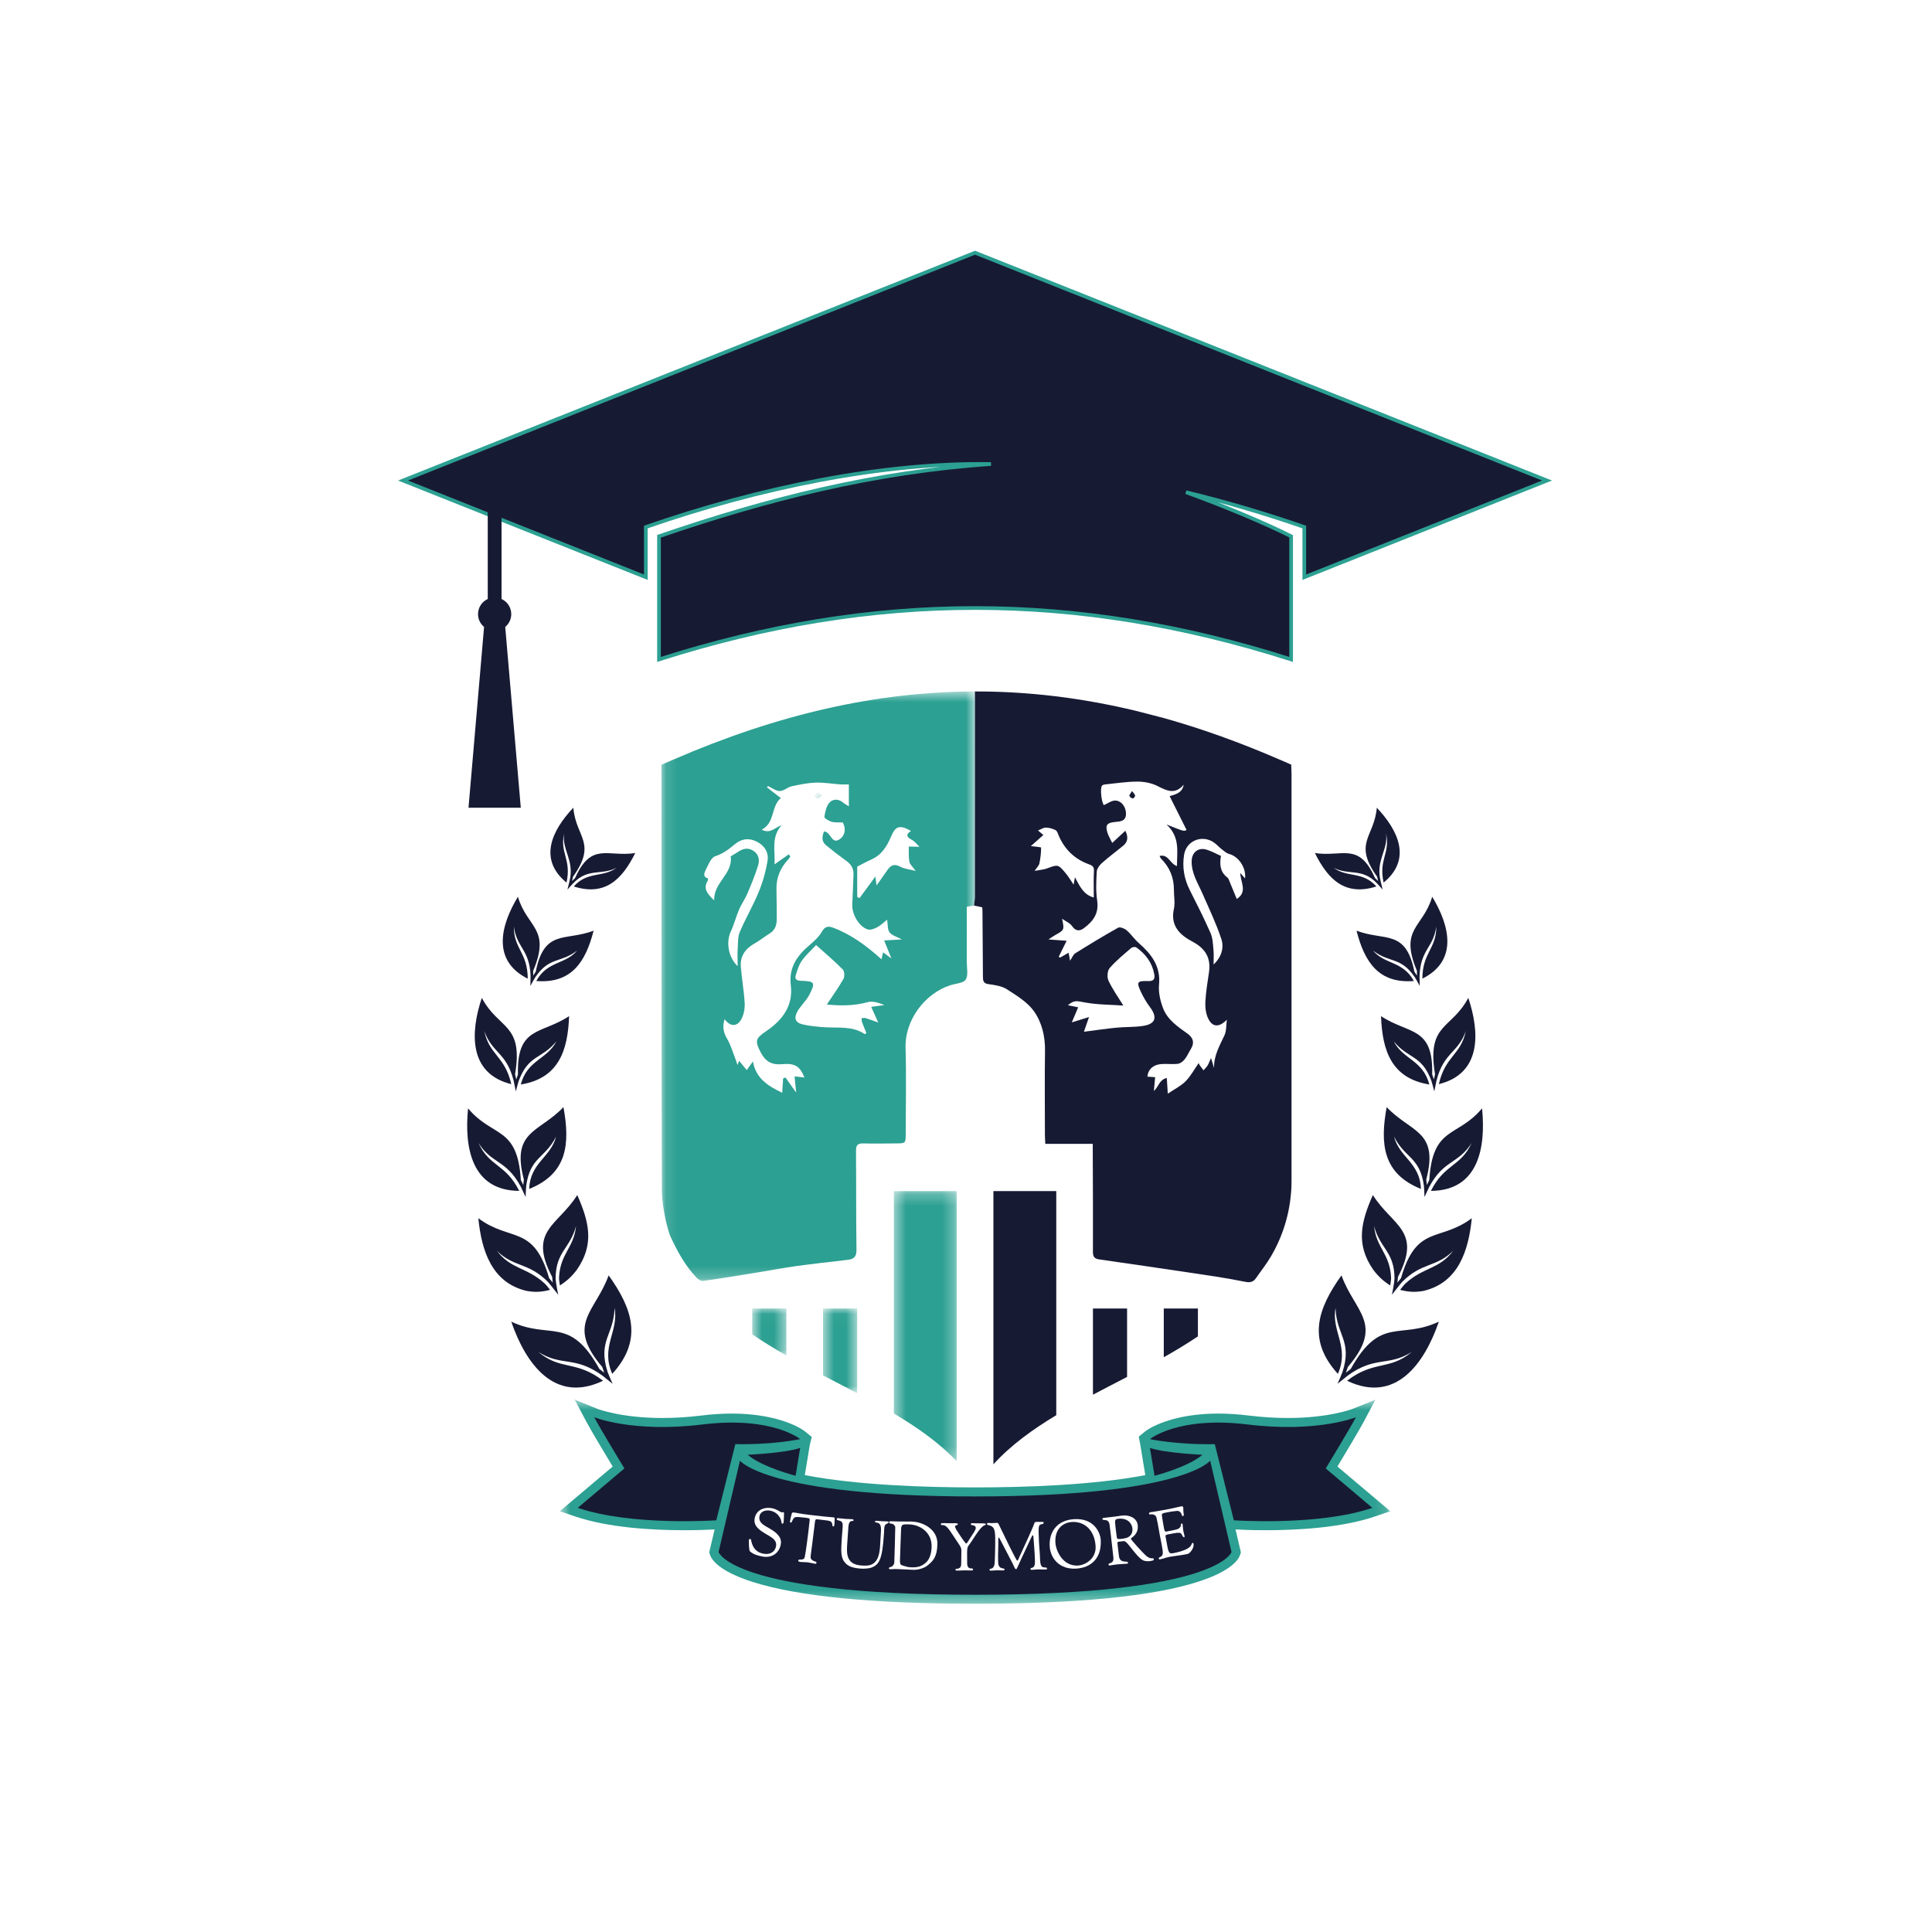
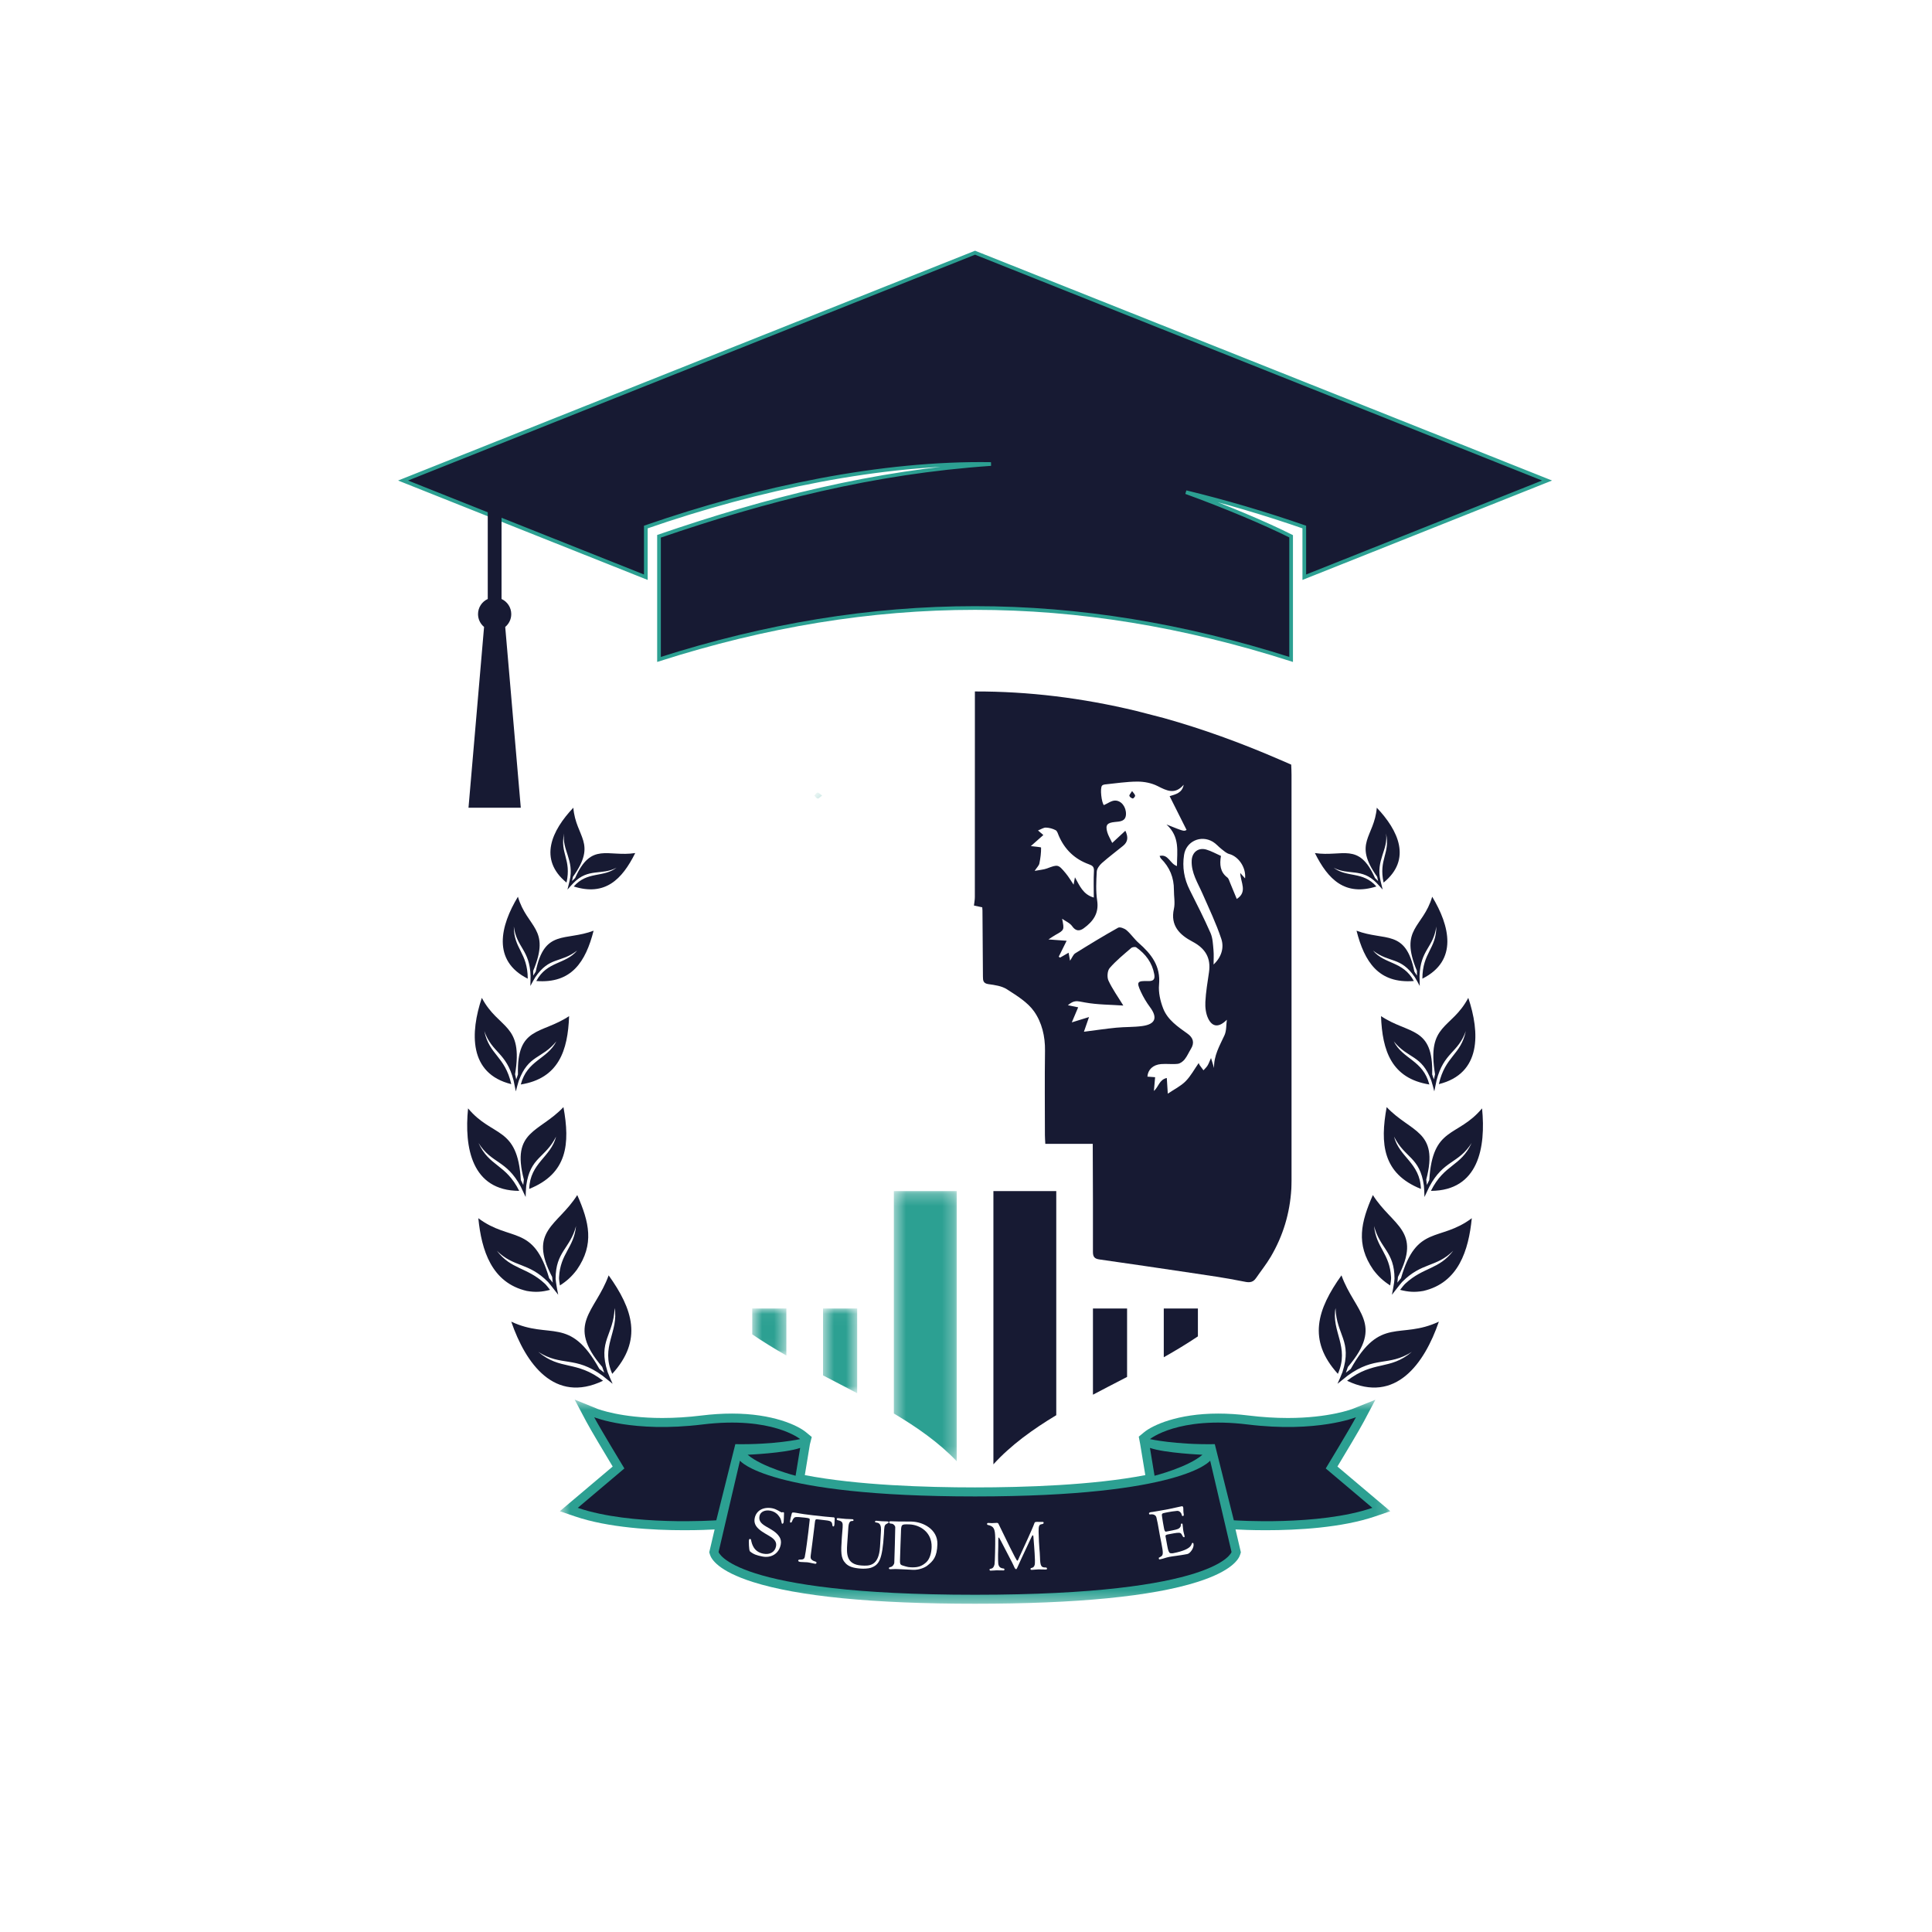
<svg xmlns="http://www.w3.org/2000/svg" width="161" height="161" viewBox="0 0 161 161" fill="none">
  <g filter="url(#filter0_d_4488_14750)">
    <circle cx="80.5" cy="76.5" r="72.5" fill="white" />
  </g>
  <path d="M87.67 99.594C87.667 99.553 87.664 99.513 87.66 99.472L87.763 99.555C87.732 99.568 87.701 99.581 87.67 99.594Z" fill="#6B657A" />
  <path fill-rule="evenodd" clip-rule="evenodd" d="M94.116 66.321C94.138 66.416 94.287 66.517 94.397 66.541C94.447 66.553 94.599 66.384 94.593 66.305C94.587 66.201 94.469 66.106 94.34 65.922C94.224 66.116 94.096 66.236 94.116 66.321Z" fill="#171A33" />
  <path fill-rule="evenodd" clip-rule="evenodd" d="M103.756 73.2C103.637 73.067 103.545 72.964 103.352 72.747C103.388 73.551 103.979 74.323 103.064 74.914C102.876 74.456 102.69 73.996 102.496 73.539C102.435 73.392 102.389 73.207 102.274 73.121C101.675 72.665 101.627 72.05 101.744 71.325C101.342 71.147 100.955 70.927 100.539 70.802C99.865 70.6 99.337 71.016 99.307 71.713C99.263 72.736 99.81 73.562 100.197 74.445C100.748 75.7 101.344 76.943 101.776 78.24C102.018 78.968 101.799 79.752 101.131 80.377C101.131 79.972 101.161 79.564 101.123 79.162C101.078 78.687 101.064 78.177 100.878 77.753C100.345 76.538 99.743 75.352 99.145 74.167C98.674 73.235 98.512 72.26 98.672 71.237C98.847 70.113 100.065 69.554 101.064 70.144C101.334 70.303 101.544 70.563 101.796 70.758C101.997 70.913 102.202 71.105 102.435 71.166C103.209 71.369 103.853 72.291 103.756 73.2ZM102.039 86.273C101.636 87.147 101.14 87.976 101.173 89.002C101.102 88.769 101.03 88.536 100.918 88.17C100.784 88.465 100.722 88.648 100.622 88.807C100.533 88.949 100.401 89.065 100.288 89.193C100.18 89.046 100.068 88.902 99.966 88.751C99.925 88.69 99.907 88.615 99.894 88.582C99.533 89.098 99.233 89.667 98.8 90.105C98.401 90.508 97.859 90.771 97.316 91.139C97.285 90.655 97.261 90.279 97.233 89.831C96.597 89.976 96.561 90.561 96.158 90.915C96.19 90.56 96.221 90.206 96.26 89.767C96.061 89.752 95.838 89.735 95.618 89.719C95.656 89.147 96.074 88.731 96.754 88.673C97.215 88.633 97.687 88.706 98.145 88.652C98.352 88.628 98.582 88.454 98.72 88.282C98.932 88.017 99.068 87.692 99.247 87.4C99.561 86.886 99.425 86.472 98.966 86.143C98.157 85.563 97.302 84.994 96.931 84.039C96.691 83.42 96.526 82.701 96.587 82.051C96.732 80.508 95.949 79.508 94.897 78.585C94.528 78.262 94.249 77.835 93.877 77.516C93.702 77.367 93.329 77.224 93.175 77.31C91.964 77.986 90.779 78.709 89.602 79.443C89.436 79.547 89.355 79.788 89.171 80.059C89.124 79.801 89.092 79.626 89.05 79.394C88.811 79.531 88.577 79.666 88.343 79.8C88.304 79.776 88.265 79.753 88.226 79.729C88.439 79.3 88.652 78.871 88.886 78.398C88.487 78.369 88.02 78.335 87.372 78.287C87.645 78.109 87.79 78.003 87.945 77.917C88.699 77.497 88.7 77.499 88.51 76.564C88.796 76.767 89.162 76.915 89.349 77.186C89.652 77.624 89.987 77.593 90.316 77.353C91.085 76.792 91.593 76.119 91.431 75.049C91.311 74.259 91.352 73.438 91.396 72.635C91.409 72.388 91.622 72.101 91.823 71.923C92.394 71.417 93.008 70.961 93.599 70.478C94.005 70.145 94.026 69.742 93.779 69.229C93.42 69.562 93.092 69.867 92.685 70.244C92.517 69.888 92.357 69.636 92.277 69.36C92.099 68.745 92.258 68.566 92.9 68.5C93.31 68.459 93.805 68.464 93.831 67.864C93.858 67.256 93.444 66.699 92.909 66.714C92.606 66.723 92.31 66.953 91.991 67.092C91.799 66.906 91.649 65.671 91.839 65.468C91.889 65.416 91.977 65.381 92.051 65.373C92.965 65.282 93.879 65.134 94.793 65.133C95.354 65.132 95.968 65.253 96.464 65.504C97.23 65.893 97.915 66.247 98.641 65.394C98.512 66.086 97.98 66.187 97.469 66.347C97.949 67.304 98.413 68.228 98.88 69.159C98.664 69.289 98.664 69.289 97.207 68.706C98.349 69.751 98.082 70.948 98.08 72.171C97.489 71.986 97.374 71.148 96.632 71.329C96.678 71.418 96.698 71.498 96.749 71.548C97.475 72.27 97.834 73.139 97.826 74.164C97.822 74.69 97.937 75.237 97.826 75.736C97.512 77.146 98.316 77.912 99.372 78.469C100.444 79.035 100.925 79.822 100.749 81.023C100.628 81.843 100.489 82.663 100.447 83.488C100.424 83.948 100.484 84.464 100.679 84.871C101.04 85.623 101.596 85.626 102.237 84.979C102.177 85.414 102.215 85.893 102.039 86.273ZM93.03 85.64C92.162 85.725 91.299 85.855 90.327 85.979C90.439 85.657 90.579 85.253 90.752 84.754C90.252 84.909 89.867 85.028 89.317 85.198C89.511 84.739 89.663 84.379 89.847 83.944C89.556 83.884 89.257 83.822 88.989 83.767C89.534 83.322 89.713 83.412 90.433 83.543C91.472 83.731 92.545 83.721 93.61 83.796C93.153 83.048 92.692 82.411 92.369 81.71C92.24 81.427 92.281 80.892 92.473 80.67C93.005 80.054 93.651 79.534 94.27 78.998C94.362 78.919 94.603 78.886 94.692 78.95C95.469 79.501 96.013 80.219 96.188 81.183C96.266 81.61 96.118 81.769 95.68 81.756C94.763 81.728 94.693 81.825 95.069 82.642C95.278 83.095 95.539 83.532 95.836 83.932C96.482 84.802 96.293 85.349 95.201 85.502C94.485 85.602 93.752 85.57 93.03 85.64ZM86.221 72.573C86.416 72.277 86.578 72.131 86.614 71.959C86.704 71.522 86.764 71.074 86.756 70.632C86.755 70.588 86.215 70.552 85.903 70.508C86.226 70.223 86.57 69.918 86.946 69.586C86.796 69.457 86.685 69.362 86.501 69.204C86.765 69.102 86.965 68.96 87.159 68.966C87.435 68.975 87.728 69.054 87.972 69.183C88.104 69.253 88.161 69.483 88.233 69.649C88.733 70.805 89.573 71.604 90.756 72.029C91.035 72.129 91.18 72.234 91.162 72.579C91.122 73.299 91.15 74.022 91.15 74.796C90.251 74.54 89.97 73.81 89.579 73.107C89.539 73.325 89.499 73.542 89.466 73.722C89.258 73.417 89.06 73.071 88.808 72.77C88.176 72.013 88.161 72.031 87.246 72.371C86.974 72.473 86.669 72.488 86.221 72.573ZM107.627 64.584C107.627 64.295 107.613 64.007 107.601 63.719L106.612 63.29C103.354 61.877 100.159 60.728 97.004 59.843C96.235 59.645 95.465 59.446 94.695 59.246C90.164 58.155 85.702 57.611 81.241 57.622C81.24 63.331 81.241 69.041 81.237 74.751C81.237 74.988 81.189 75.224 81.162 75.461C81.392 75.51 81.621 75.559 81.854 75.609C81.861 75.704 81.872 75.784 81.872 75.865C81.887 77.705 81.901 79.545 81.911 81.386C81.913 81.71 81.933 81.951 82.369 82.011C82.897 82.084 83.481 82.164 83.911 82.441C84.729 82.97 85.633 83.516 86.174 84.285C86.822 85.206 87.101 86.363 87.084 87.558C87.051 89.904 87.074 92.25 87.076 94.596C87.076 94.809 87.095 95.022 87.109 95.322H91.063C91.063 95.632 91.063 95.852 91.064 96.072C91.072 98.823 91.091 101.574 91.078 104.324C91.076 104.742 91.222 104.897 91.607 104.952C94.144 105.316 96.68 105.685 99.215 106.065C100.652 106.281 102.093 106.482 103.516 106.77C103.99 106.866 104.358 106.96 104.666 106.511C105.075 105.916 105.531 105.35 105.896 104.73C106.929 102.977 107.487 101.099 107.61 99.092C107.611 99.071 107.613 99.05 107.614 99.028C107.619 98.934 107.618 98.838 107.622 98.743C107.624 98.624 107.628 98.504 107.628 98.384V83.196C107.627 76.992 107.629 70.788 107.627 64.584Z" fill="#171A33" />
  <mask id="mask0_4488_14750" style="mask-type:luminance" maskUnits="userSpaceOnUse" x="67" y="66" width="2" height="1">
    <path d="M67.863 66.046H68.509V66.546H67.863V66.046Z" fill="white" />
  </mask>
  <g mask="url(#mask0_4488_14750)">
    <path fill-rule="evenodd" clip-rule="evenodd" d="M68.127 66.046C68.029 66.059 67.95 66.212 67.863 66.304C67.955 66.391 68.041 66.537 68.139 66.546C68.232 66.555 68.338 66.418 68.508 66.293C68.331 66.17 68.219 66.034 68.127 66.046Z" fill="#2CA092" />
  </g>
  <mask id="mask1_4488_14750" style="mask-type:luminance" maskUnits="userSpaceOnUse" x="55" y="57" width="27" height="50">
-     <path d="M55.119 57.622H81.241V106.747H55.119V57.622Z" fill="white" />
-   </mask>
+     </mask>
  <g mask="url(#mask1_4488_14750)">
-     <path fill-rule="evenodd" clip-rule="evenodd" d="M76.623 70.566C76.326 70.559 76.028 70.552 75.73 70.545C75.741 70.97 75.71 71.403 75.782 71.817C75.819 72.029 76.042 72.208 76.306 72.577C75.772 72.438 75.354 72.407 75.019 72.224C74.526 71.955 74.229 72.102 73.951 72.505C73.667 72.919 73.373 73.326 73.046 73.789C73.013 73.543 72.984 73.329 72.946 73.046C72.481 73.68 72.056 74.26 71.631 74.841C71.566 74.81 71.5 74.779 71.435 74.749V72.218C71.787 72.039 72.188 71.814 72.606 71.629C73.481 71.242 73.922 70.516 74.272 69.674C74.63 68.814 75.014 68.731 75.917 69.244C75.469 69.535 75.539 69.751 75.979 69.981C76.228 70.111 76.412 70.366 76.623 70.566H76.623L76.63 70.573C76.628 70.571 76.626 70.568 76.623 70.566ZM73.681 78.371C73.874 78.849 74.051 79.288 74.284 79.868C73.969 79.638 73.799 79.514 73.59 79.361C73.534 79.602 73.493 79.782 73.457 79.943C72.243 78.847 70.967 77.886 69.436 77.311C69.047 77.165 68.754 77.173 68.493 77.635C68.247 78.073 67.837 78.438 67.445 78.771C66.407 79.653 65.722 80.639 65.901 82.115C66.109 83.833 65.182 85.034 63.836 85.938C62.961 86.527 62.904 86.744 63.368 87.653C63.762 88.424 64.26 88.762 65.173 88.679C66.288 88.577 66.67 88.887 67.036 89.793C66.772 89.763 66.501 89.734 66.217 89.702C66.263 90.181 66.299 90.549 66.347 91.049C65.993 90.55 65.724 90.17 65.454 89.79C65.389 89.819 65.323 89.848 65.258 89.877C65.234 90.269 65.21 90.661 65.185 91.066C64.056 90.52 62.997 89.908 62.745 88.453C62.523 88.761 62.374 88.968 62.226 89.175C62.011 88.91 61.795 88.645 61.599 88.404C61.584 88.44 61.54 88.543 61.452 88.752C61.391 88.557 61.367 88.461 61.331 88.369C61.09 87.759 60.913 87.111 60.585 86.552C60.268 86.013 60.197 85.513 60.385 84.934C60.86 85.581 61.452 85.586 61.804 84.885C61.997 84.501 62.081 84.013 62.056 83.58C61.998 82.573 61.815 81.575 61.736 80.568C61.667 79.695 62.093 79.073 62.848 78.64C63.302 78.381 63.718 78.057 64.16 77.776C64.644 77.468 64.74 77.004 64.731 76.48C64.717 75.694 64.729 74.907 64.707 74.121C64.679 73.133 65.034 72.307 65.706 71.601C65.769 71.534 65.809 71.444 65.859 71.365C65.816 71.309 65.773 71.253 65.73 71.197C65.354 71.46 64.978 71.723 64.545 72.027C64.612 70.915 64.236 69.762 65.138 68.761C64.606 68.945 64.178 69.525 63.478 69.134C64.599 68.567 64.232 67.199 65.068 66.508C64.644 66.18 64.277 65.895 63.909 65.61C63.939 65.576 63.97 65.541 64 65.507C64.326 65.655 64.652 65.918 64.979 65.919C65.308 65.92 65.624 65.603 65.969 65.526C66.627 65.38 67.299 65.243 67.969 65.219C68.647 65.195 69.33 65.317 70.012 65.365C70.247 65.382 70.485 65.368 70.738 65.368V67.195C70.519 67.055 70.382 66.99 70.272 66.893C69.885 66.553 69.409 66.563 69.122 66.885C68.86 67.179 68.759 67.654 68.7 68.066C68.684 68.178 69.058 68.412 69.286 68.477C69.569 68.558 69.885 68.522 70.232 68.539C70.514 69.059 70.429 69.618 69.983 69.928C69.285 70.416 69.258 69.317 68.67 69.286C68.511 69.682 68.43 70.099 68.836 70.436C69.376 70.884 69.933 71.313 70.503 71.721C70.912 72.012 71.148 72.365 71.125 72.878C71.088 73.705 71.07 74.533 71.023 75.359C70.979 76.156 71.559 77.2 72.298 77.45C72.524 77.527 72.865 77.399 73.103 77.27C73.411 77.104 73.668 76.843 73.927 76.639C73.992 77.038 73.949 77.449 74.129 77.695C74.318 77.952 74.723 78.05 75.158 78.286C74.55 78.321 74.102 78.347 73.681 78.371ZM73.187 85.209C72.74 85.051 72.436 84.933 72.125 84.84C72.026 84.81 71.908 84.843 71.799 84.847C71.809 84.958 71.797 85.077 71.834 85.178C71.945 85.482 72.075 85.779 72.198 86.078C72.155 86.112 72.113 86.147 72.071 86.181C71.052 85.486 69.897 85.678 68.779 85.606C68.159 85.567 67.531 85.511 66.926 85.376C66.262 85.228 66.133 84.85 66.467 84.254C66.565 84.079 66.702 83.927 66.822 83.765C67.023 83.493 67.264 83.243 67.418 82.947C67.979 81.87 67.92 81.768 66.737 81.732C66.395 81.722 66.212 81.603 66.314 81.269C66.442 80.857 66.569 80.42 66.809 80.072C67.113 79.631 67.529 79.268 68.007 78.753C68.769 79.438 69.532 80.081 70.231 80.787C70.377 80.934 70.4 81.379 70.287 81.577C69.867 82.315 69.367 83.008 68.902 83.712C69.974 83.812 71.131 83.839 72.301 83.513C72.731 83.393 73.246 83.573 73.705 83.754C73.345 83.804 72.985 83.853 72.6 83.907C72.806 84.362 72.972 84.733 73.187 85.209ZM58.974 73.4C59.008 73.344 59.004 73.194 58.993 73.192C58.553 73.09 58.69 72.737 58.789 72.54C59.009 72.104 59.236 71.472 59.602 71.353C60.248 71.141 60.737 70.774 61.22 70.367C61.781 69.893 62.378 69.811 63.019 70.114C63.688 70.43 64.078 71.02 63.962 71.729C63.819 72.612 63.569 73.495 63.23 74.323C62.764 75.459 62.132 76.526 61.653 77.658C61.473 78.083 61.504 78.605 61.474 79.085C61.447 79.534 61.469 79.985 61.469 80.515C60.678 79.761 60.491 78.496 60.901 77.62C61.177 77.029 61.337 76.383 61.595 75.781C61.788 75.329 62.087 74.921 62.28 74.468C62.61 73.692 62.933 72.909 63.18 72.105C63.321 71.648 63.224 71.17 62.75 70.881C62.288 70.6 61.868 70.734 61.461 71.018C61.28 71.144 61.083 71.246 60.895 71.358C61.089 72.844 59.456 73.525 59.518 75.034C58.908 74.465 58.591 74.024 58.974 73.4ZM56.135 63.29H56.135L55.119 63.731C55.124 75.551 55.117 87.371 55.159 99.191C55.159 99.306 55.162 99.421 55.164 99.536C55.251 100.753 55.474 101.872 55.813 102.906C55.828 102.94 55.84 102.974 55.855 103.007C56.438 104.26 57.084 105.463 58.044 106.469C58.18 106.612 58.424 106.769 58.593 106.745C60.121 106.529 61.644 106.277 63.168 106.03C64.256 105.854 65.339 105.645 66.43 105.495C67.841 105.301 69.258 105.155 70.672 104.983C71.149 104.925 71.381 104.727 71.373 104.163C71.333 101.412 71.358 98.661 71.333 95.91C71.328 95.428 71.473 95.269 71.954 95.284C72.864 95.314 73.775 95.287 74.685 95.283C75.472 95.279 75.475 95.279 75.476 94.465C75.479 92.078 75.532 89.689 75.463 87.304C75.397 85.03 77.052 82.787 79.208 82.098C79.65 81.956 80.29 81.933 80.477 81.631C80.707 81.26 80.566 80.654 80.568 80.15C80.573 78.617 80.57 77.085 80.57 75.56C80.809 75.52 80.985 75.491 81.163 75.461C81.189 75.225 81.237 74.988 81.237 74.752C81.241 69.042 81.241 63.332 81.241 57.622C73.023 57.642 64.803 59.531 56.135 63.29Z" fill="#2CA092" />
-   </g>
+     </g>
  <path d="M76.631 70.571L76.638 70.587C76.638 70.587 76.623 70.563 76.623 70.564C76.623 70.564 76.631 70.571 76.631 70.571Z" fill="#1A1C35" />
  <path d="M47.669 73.418C47.696 73.302 47.721 73.184 47.746 73.067C49.783 70.216 47.985 69.791 47.777 67.309C45.988 69.198 44.835 71.606 47.21 73.549C47.638 71.599 46.641 71.122 47.008 69.452C46.812 70.834 47.877 71.674 47.466 73.402C47.408 73.646 47.348 73.889 47.288 74.132C47.452 73.944 47.619 73.76 47.793 73.58C49.026 72.303 50.155 72.974 51.376 72.307C50.264 73.162 48.958 72.573 47.811 73.872C50.412 74.696 51.829 73.312 52.935 71.088C50.633 71.436 49.277 70.132 47.926 73.168C47.839 73.249 47.753 73.333 47.669 73.418ZM44.434 81.301C44.434 81.169 44.434 81.037 44.432 80.905C45.925 77.337 43.928 77.344 43.16 74.728C41.701 77.14 40.979 80.052 43.979 81.556C43.972 79.366 42.808 79.079 42.82 77.21C43.054 78.985 44.143 79.124 44.215 81.335C44.211 81.611 44.205 81.887 44.199 82.163C44.328 81.92 44.461 81.68 44.602 81.444C45.792 79.692 46.715 80.281 48.095 79.213C47.109 80.39 45.593 80.075 44.691 81.751C47.632 81.981 48.803 80.154 49.467 77.558C47.104 78.453 45.362 77.397 44.646 80.968C44.573 81.078 44.502 81.189 44.434 81.301ZM43.02 89.951C42.989 89.807 42.957 89.664 42.923 89.521C43.632 85.259 41.562 85.819 40.152 83.155C39.186 86.037 39.042 89.466 42.607 90.345C42.07 87.986 40.776 87.931 40.359 85.921C41.012 87.774 42.191 87.671 42.8 90.043C42.863 90.345 42.924 90.647 42.986 90.949C43.06 90.651 43.141 90.356 43.231 90.063C44.049 87.867 45.156 88.272 46.364 86.777C45.597 88.291 43.932 88.329 43.399 90.374C46.554 89.866 47.32 87.556 47.425 84.677C45.112 86.215 43.056 85.505 43.162 89.535C43.112 89.672 43.065 89.811 43.02 89.951ZM43.605 98.745C43.539 98.608 43.471 98.472 43.403 98.336C43.13 93.802 41.051 94.822 39.006 92.364C38.679 95.616 39.295 99.221 43.267 99.24C42.144 96.984 40.78 97.233 39.874 95.248C40.98 97.004 42.197 96.64 43.397 98.891C43.534 99.177 43.668 99.464 43.804 99.75C43.812 99.435 43.827 99.12 43.852 98.806C44.188 96.392 45.445 96.525 46.34 94.715C45.905 96.442 44.176 96.892 44.1 99.077C47.291 97.799 47.514 95.31 46.954 92.259C44.948 94.388 42.58 94.197 43.655 98.292C43.636 98.443 43.619 98.594 43.605 98.745ZM46.066 106.889C46.041 106.857 45.954 106.739 45.931 106.72C45.874 106.651 45.818 106.584 45.761 106.516C44.46 102.002 42.531 103.526 39.86 101.517C40.128 104.204 40.969 106.898 43.899 107.579C44.602 107.702 45.147 107.67 45.835 107.487C45.762 107.388 45.466 107.009 45.382 106.952C43.881 105.575 42.604 105.806 41.405 104.229C42.831 105.641 44.02 105.169 45.668 106.831C45.744 106.916 45.814 107.001 45.885 107.091C46.096 107.359 46.306 107.628 46.517 107.896C46.448 107.564 46.387 107.23 46.338 106.895C46.321 106.784 46.309 106.675 46.301 106.563C46.301 104.292 47.512 104.06 48.003 102.172C47.824 104.001 46.693 104.437 46.587 106.442C46.568 106.548 46.637 106.998 46.66 107.121C47.248 106.743 47.65 106.372 48.071 105.815C49.551 103.683 49.094 101.829 48.105 99.588C46.476 102.167 43.982 102.536 46.013 106.412C46.02 106.499 46.029 106.586 46.039 106.674C46.036 106.704 46.061 106.848 46.066 106.889ZM50.354 114.393C50.22 114.288 50.084 114.182 49.948 114.078C47.463 109.613 45.862 111.671 42.605 110.137C43.806 113.634 46.211 117.002 50.254 115.063C48.007 113.33 46.727 114.236 44.856 112.656C46.822 113.908 47.893 112.952 50.214 114.644C50.494 114.868 50.773 115.093 51.052 115.316C50.905 114.993 50.764 114.666 50.635 114.334C49.801 111.735 51.144 111.262 51.216 109.004C51.578 110.959 50.023 112.234 51.021 114.487C53.579 111.677 52.736 109.101 50.721 106.28C49.616 109.347 47.119 110.313 50.184 113.91C50.237 114.072 50.294 114.233 50.354 114.393Z" fill="#171A33" />
  <path d="M114.841 73.418C114.815 73.302 114.789 73.184 114.764 73.067C112.727 70.216 114.525 69.791 114.733 67.309C116.522 69.198 117.675 71.606 115.3 73.549C114.873 71.599 115.869 71.122 115.503 69.452C115.699 70.834 114.633 71.674 115.044 73.402C115.102 73.646 115.163 73.889 115.223 74.132C115.059 73.944 114.891 73.76 114.718 73.58C113.485 72.303 112.355 72.974 111.134 72.307C112.247 73.162 113.552 72.573 114.699 73.872C112.098 74.696 110.681 73.312 109.575 71.088C111.878 71.436 113.233 70.132 114.584 73.168C114.671 73.249 114.757 73.333 114.841 73.418ZM118.077 81.301C118.076 81.169 118.076 81.037 118.078 80.905C116.586 77.337 118.582 77.344 119.35 74.728C120.81 77.14 121.531 80.052 118.531 81.556C118.539 79.366 119.702 79.079 119.69 77.21C119.456 78.985 118.368 79.124 118.295 81.335C118.299 81.611 118.305 81.887 118.311 82.163C118.182 81.92 118.049 81.68 117.908 81.444C116.718 79.692 115.795 80.281 114.415 79.213C115.401 80.39 116.917 80.075 117.82 81.751C114.878 81.981 113.707 80.154 113.044 77.558C115.406 78.453 117.148 77.397 117.864 80.968C117.937 81.078 118.008 81.189 118.077 81.301ZM119.49 89.951C119.521 89.807 119.554 89.664 119.587 89.521C118.879 85.259 120.949 85.819 122.358 83.155C123.325 86.037 123.468 89.466 119.903 90.345C120.44 87.986 121.734 87.931 122.151 85.921C121.498 87.774 120.319 87.671 119.711 90.043C119.647 90.345 119.586 90.647 119.524 90.949C119.45 90.651 119.369 90.356 119.279 90.063C118.461 87.867 117.354 88.272 116.147 86.777C116.913 88.291 118.578 88.329 119.111 90.374C115.956 89.866 115.19 87.556 115.085 84.677C117.399 86.215 119.454 85.505 119.348 89.535C119.398 89.672 119.445 89.811 119.49 89.951ZM118.905 98.745C118.971 98.608 119.039 98.472 119.107 98.336C119.381 93.802 121.46 94.822 123.505 92.364C123.831 95.616 123.216 99.221 119.243 99.24C120.367 96.984 121.731 97.233 122.636 95.248C121.53 97.004 120.313 96.64 119.113 98.891C118.977 99.177 118.842 99.464 118.706 99.75C118.698 99.435 118.683 99.12 118.658 98.806C118.322 96.392 117.065 96.525 116.17 94.715C116.606 96.442 118.335 96.892 118.41 99.077C115.219 97.799 114.996 95.31 115.556 92.259C117.563 94.388 119.931 94.197 118.855 98.292C118.874 98.443 118.891 98.594 118.905 98.745ZM116.444 106.889C116.47 106.857 116.557 106.739 116.58 106.72C116.636 106.651 116.692 106.584 116.749 106.516C118.05 102.002 119.98 103.526 122.65 101.517C122.383 104.204 121.542 106.898 118.611 107.579C117.908 107.702 117.364 107.67 116.676 107.487C116.749 107.388 117.044 107.009 117.128 106.952C118.629 105.575 119.906 105.806 121.105 104.229C119.679 105.641 118.49 105.169 116.842 106.831C116.767 106.916 116.696 107.001 116.625 107.091C116.414 107.359 116.205 107.628 115.994 107.896C116.062 107.564 116.123 107.23 116.173 106.895C116.189 106.784 116.201 106.675 116.209 106.563C116.21 104.292 114.998 104.06 114.507 102.172C114.686 104.001 115.817 104.437 115.923 106.442C115.942 106.548 115.874 106.998 115.85 107.121C115.262 106.743 114.861 106.372 114.44 105.815C112.959 103.683 113.416 101.829 114.405 99.588C116.034 102.167 118.529 102.536 116.497 106.412C116.49 106.499 116.481 106.586 116.471 106.674C116.474 106.704 116.449 106.848 116.444 106.889ZM112.156 114.393C112.291 114.288 112.426 114.182 112.562 114.078C115.048 109.613 116.649 111.671 119.905 110.137C118.704 113.634 116.3 117.002 112.256 115.063C114.503 113.33 115.783 114.236 117.654 112.656C115.689 113.908 114.617 112.952 112.296 114.644C112.016 114.868 111.738 115.093 111.458 115.316C111.606 114.993 111.746 114.666 111.875 114.334C112.71 111.735 111.366 111.262 111.294 109.004C110.932 110.959 112.487 112.234 111.49 114.487C108.932 111.677 109.774 109.101 111.789 106.28C112.894 109.347 115.391 110.313 112.327 113.91C112.273 114.072 112.216 114.233 112.156 114.393Z" fill="#171A33" />
  <path fill-rule="evenodd" clip-rule="evenodd" d="M81.255 21.059L128.922 40.044L108.691 48.101V43.919C105.472 42.803 102.158 41.82 98.829 41.015C101.981 42.158 105.441 43.602 107.593 44.69V54.952C89.724 49.239 72.786 49.239 54.917 54.952V44.69C63.865 41.621 72.759 39.344 82.58 38.668C73.507 38.521 63.258 40.646 53.819 43.919V48.101L33.588 40.044L81.255 21.059L81.255 21.059Z" fill="#171A33" />
  <path d="M81.255 21.059L128.922 40.044L108.691 48.101V43.919C105.472 42.803 102.158 41.82 98.829 41.015C101.981 42.158 105.441 43.602 107.593 44.69V54.952C89.724 49.239 72.786 49.239 54.917 54.952V44.69C63.865 41.621 72.759 39.344 82.58 38.668C73.507 38.521 63.258 40.646 53.819 43.919V48.101L33.588 40.044L81.255 21.059L81.255 21.059Z" stroke="#2CA092" stroke-width="0.307" stroke-miterlimit="10" />
  <path d="M41.795 38.688V49.916C42.273 50.135 42.605 50.617 42.605 51.177C42.605 51.607 42.409 51.991 42.102 52.245L43.399 67.31H39.042L40.339 52.245C40.032 51.991 39.836 51.607 39.836 51.177C39.836 50.617 40.167 50.135 40.646 49.916V38.688H41.795H41.795Z" fill="#171A33" />
  <path fill-rule="evenodd" clip-rule="evenodd" d="M96.981 113.104C97.948 112.559 98.904 111.983 99.825 111.365V109.041H96.981V113.104Z" fill="#171A33" />
  <path fill-rule="evenodd" clip-rule="evenodd" d="M91.079 116.225C91.507 115.999 91.93 115.778 92.346 115.561C92.863 115.293 93.39 115.021 93.923 114.744V109.041H91.079V116.225Z" fill="#171A33" />
  <path fill-rule="evenodd" clip-rule="evenodd" d="M82.784 122.028C84.229 120.431 86.082 119.1 88.022 117.933V99.259H82.784V122.028Z" fill="#171A33" />
  <mask id="mask2_4488_14750" style="mask-type:luminance" maskUnits="userSpaceOnUse" x="74" y="99" width="6" height="23">
    <path d="M74.489 99.259H79.726V121.772H74.489V99.259Z" fill="white" />
  </mask>
  <g mask="url(#mask2_4488_14750)">
    <path fill-rule="evenodd" clip-rule="evenodd" d="M74.488 117.792C76.408 118.931 78.257 120.225 79.727 121.772V99.259H74.488V117.792Z" fill="#2CA092" />
  </g>
  <mask id="mask3_4488_14750" style="mask-type:luminance" maskUnits="userSpaceOnUse" x="68" y="109" width="4" height="8">
    <path d="M68.587 109.04H71.431V116.1H68.587V109.04Z" fill="white" />
  </mask>
  <g mask="url(#mask3_4488_14750)">
    <path fill-rule="evenodd" clip-rule="evenodd" d="M68.587 114.617C69.192 114.934 69.798 115.247 70.4 115.561C70.739 115.737 71.084 115.917 71.431 116.1V109.04H68.587V114.617Z" fill="#2CA092" />
  </g>
  <mask id="mask4_4488_14750" style="mask-type:luminance" maskUnits="userSpaceOnUse" x="62" y="109" width="4" height="4">
    <path d="M62.685 109.041H65.53V112.959H62.685V109.041Z" fill="white" />
  </mask>
  <g mask="url(#mask4_4488_14750)">
    <path fill-rule="evenodd" clip-rule="evenodd" d="M62.686 111.195C63.596 111.816 64.55 112.4 65.53 112.959V109.041H62.686V111.195Z" fill="#2CA092" />
  </g>
  <mask id="mask5_4488_14750" style="mask-type:luminance" maskUnits="userSpaceOnUse" x="46" y="116" width="70" height="18">
    <path d="M46.651 116.631H115.859V133.646H46.651V116.631Z" fill="white" />
  </mask>
  <g mask="url(#mask5_4488_14750)">
    <path d="M81.255 133.646C72.757 133.646 66.523 133.035 62.727 131.83C59.854 130.918 59.278 129.931 59.163 129.549L59.105 129.357L59.551 127.453C59.165 127.475 58.252 127.518 57.026 127.518C54.408 127.518 50.701 127.318 47.906 126.363L46.651 125.935L51.058 122.211C50.446 121.195 49.229 119.167 48.852 118.455L47.887 116.631L49.799 117.409C49.816 117.415 51.753 118.166 55.191 118.166C56.242 118.166 57.338 118.097 58.45 117.961C59.332 117.852 60.19 117.798 61.001 117.798C64.38 117.798 66.462 118.771 67.159 119.346L67.647 119.748L67.491 120.363L67.068 122.926C71.446 123.772 77.181 123.951 81.255 123.951C85.33 123.951 91.065 123.772 95.442 122.926L95.017 120.352L94.897 119.72L95.351 119.346C96.049 118.771 98.131 117.798 101.51 117.798C102.321 117.798 103.179 117.852 104.06 117.961C105.172 118.097 106.269 118.166 107.319 118.166C110.759 118.166 112.695 117.415 112.714 117.407L114.617 116.643L113.658 118.455C113.281 119.167 112.065 121.195 111.452 122.211L115.859 125.935L114.605 126.363C111.809 127.318 108.102 127.518 105.485 127.518C104.258 127.518 103.345 127.475 102.96 127.453L103.405 129.357L103.348 129.549C103.233 129.931 102.656 130.918 99.783 131.83C95.987 133.035 89.753 133.646 81.255 133.646Z" fill="#2CA092" />
  </g>
  <path d="M62.305 121.229C62.305 121.229 65.423 121.097 66.681 120.659L66.299 122.979C66.299 122.979 63.509 122.268 62.305 121.229Z" fill="#171A33" />
  <path d="M66.681 119.925C66.681 119.925 64.559 120.401 61.277 120.347L59.691 126.692C59.691 126.692 52.634 127.185 48.148 125.653L52.032 122.371C52.032 122.371 50.008 119.034 49.516 118.104C49.516 118.104 52.743 119.417 58.542 118.706C64.34 117.995 66.681 119.925 66.681 119.925Z" fill="#171A33" />
  <path d="M100.205 121.229C100.205 121.229 97.087 121.097 95.829 120.659L96.212 122.979C96.212 122.979 99.002 122.268 100.205 121.229Z" fill="#171A33" />
  <path d="M95.829 119.925C95.829 119.925 97.951 120.401 101.233 120.347L102.82 126.692C102.82 126.692 109.876 127.185 114.362 125.653L110.478 122.371C110.478 122.371 112.502 119.034 112.994 118.104C112.994 118.104 109.767 119.417 103.968 118.706C98.17 117.995 95.829 119.925 95.829 119.925Z" fill="#171A33" />
  <path d="M100.847 121.722C100.847 121.722 98.591 124.703 81.255 124.703C63.919 124.703 61.663 121.722 61.663 121.722L59.882 129.334C59.882 129.334 60.951 132.896 81.255 132.896C101.56 132.896 102.628 129.334 102.628 129.334L100.847 121.722Z" fill="#171A33" />
  <path d="M62.509 128.245C62.542 128.252 62.581 128.282 62.586 128.317C62.656 128.679 62.813 129.314 63.601 129.472C64.154 129.583 64.573 129.337 64.667 128.872C64.815 128.133 63.854 127.985 63.228 127.416C62.953 127.167 62.817 126.884 62.892 126.512C63.023 125.86 63.632 125.544 64.376 125.693C64.727 125.764 65.052 126.017 65.128 126.032C65.161 126.039 65.225 126.006 65.263 126.014C65.296 126.02 65.336 126.045 65.336 126.074C65.33 126.335 65.317 126.765 65.302 126.841C65.279 126.956 65.227 126.986 65.195 126.979C65.151 126.97 65.14 126.94 65.133 126.887C65.064 126.526 65.005 126.475 64.875 126.3C64.709 126.079 64.463 125.944 64.211 125.894C63.779 125.807 63.367 125.958 63.29 126.341C63.115 127.216 64.433 127.23 64.961 128.088C65.064 128.257 65.113 128.466 65.062 128.717C64.904 129.506 64.231 129.849 63.536 129.709C63.071 129.616 62.803 129.534 62.5 129.285C62.398 129.197 62.4 128.394 62.41 128.345C62.426 128.263 62.471 128.237 62.509 128.245Z" fill="white" />
  <path d="M65.958 126.215C65.989 126.095 65.987 126.021 66.153 126.041C66.542 126.087 66.487 126.126 67.713 126.27C68.534 126.366 69.129 126.425 69.425 126.443C69.436 126.444 69.453 126.441 69.465 126.442C69.558 126.453 69.561 126.532 69.558 126.549C69.55 126.616 69.544 126.958 69.539 127.002C69.516 127.196 69.498 127.211 69.426 127.202C69.414 127.201 69.381 127.192 69.372 127.129C69.331 126.859 69.321 126.752 68.855 126.697L68.134 126.612C67.956 126.591 67.937 126.611 67.897 126.944L67.866 127.216C67.713 128.509 67.669 128.74 67.609 129.245C67.593 129.389 67.574 129.505 67.562 129.605C67.544 129.755 67.543 129.856 67.602 129.93C67.789 130.16 68.057 130.085 68.04 130.229C68.029 130.318 67.99 130.319 67.895 130.308C67.751 130.291 67.468 130.212 67.285 130.191C67.14 130.174 66.891 130.184 66.714 130.163C66.597 130.149 66.511 130.117 66.519 130.05C66.533 129.934 66.68 129.974 66.823 129.957C66.925 129.946 67.025 129.908 67.06 129.76C67.15 129.376 67.335 127.902 67.362 127.668C67.431 127.081 67.474 126.675 67.474 126.675C67.49 126.536 67.475 126.518 67.07 126.47C66.249 126.373 66.231 126.433 66.16 126.503C65.987 126.685 66.024 126.898 65.885 126.881C65.852 126.878 65.826 126.858 65.835 126.78C65.855 126.619 65.919 126.351 65.958 126.215Z" fill="white" />
  <path d="M69.86 126.514C70.017 126.524 70.177 126.557 70.489 126.577C70.751 126.594 70.596 126.572 71.014 126.6C71.064 126.603 71.131 126.612 71.126 126.685C71.114 126.875 70.747 126.492 70.695 127.296L70.685 127.452C70.653 127.937 70.623 128.327 70.601 128.656C70.552 129.42 70.49 130.374 71.784 130.458C72.409 130.498 73.23 130.545 73.336 128.899C73.397 127.952 73.391 127.951 73.406 127.717C73.425 127.416 73.441 127.103 73.254 126.957C73.126 126.854 72.91 126.901 72.916 126.812C72.919 126.767 72.944 126.724 73.033 126.73C73.1 126.734 73.401 126.764 73.462 126.769C73.696 126.784 73.831 126.775 73.937 126.783C74.054 126.79 74.051 126.835 74.05 126.863C74.044 126.952 73.835 126.972 73.766 127.085C73.71 127.177 73.695 127.243 73.681 127.449C73.675 127.544 73.673 127.656 73.662 127.823C73.525 129.954 73.278 130.402 72.573 130.648C72.367 130.719 71.957 130.732 71.767 130.719C71.087 130.676 70.721 130.54 70.469 130.278C70.049 129.841 70.076 129.333 70.15 128.19L70.156 128.095C70.181 127.71 70.208 127.466 70.219 127.293C70.244 126.908 70.219 126.772 69.843 126.692C69.728 126.668 69.726 126.606 69.728 126.578C69.73 126.539 69.732 126.506 69.86 126.514Z" fill="white" />
  <path d="M75.494 130.541C75.611 130.578 75.755 130.604 75.9 130.608L76.013 130.611C76.532 130.625 76.86 130.489 77.187 130.19C77.507 129.897 77.623 129.352 77.635 128.916C77.669 127.665 76.634 127.056 75.768 127.032C75.103 127.014 75.098 127.019 75.079 127.723C75.073 127.941 75.042 128.689 75.039 128.795C75.023 129.377 75.007 129.751 75 129.985C74.988 130.466 75.051 130.4 75.494 130.541ZM74.383 126.776L74.87 126.79C75.165 126.797 75.579 126.787 75.959 126.797C76.965 126.824 78.149 127.471 78.117 128.678C78.088 129.761 77.754 130.094 77.257 130.483C77.069 130.629 76.599 130.834 76.108 130.82C75.973 130.817 75.169 130.767 74.767 130.756C74.432 130.747 74.32 130.772 74.208 130.769C74.091 130.766 74.074 130.737 74.076 130.693C74.079 130.592 74.162 130.611 74.275 130.569C74.393 130.523 74.521 130.358 74.525 130.213C74.541 129.621 74.559 129.18 74.571 128.699C74.584 128.246 74.586 127.95 74.604 127.28C74.608 127.157 74.467 126.991 74.316 126.976C74.199 126.967 74.093 126.959 74.096 126.836C74.098 126.768 74.148 126.77 74.383 126.776Z" fill="white" />
-   <path d="M78.746 126.925C78.819 126.926 78.975 126.937 79.07 126.938C79.199 126.938 79.389 126.933 79.545 126.934C79.741 126.934 79.824 126.963 79.824 127.001C79.824 127.119 79.589 127.09 79.589 127.197C79.589 127.364 79.789 127.621 79.889 127.778C80.144 128.181 80.472 128.63 80.512 128.63C80.59 128.63 80.708 128.374 80.887 128.111C81.084 127.816 81.314 127.493 81.315 127.342C81.315 127.186 81.221 127.14 81.126 127.118C81.019 127.095 80.902 127.1 80.903 127C80.903 126.944 80.959 126.933 81.059 126.933C81.121 126.934 81.199 126.939 81.288 126.94C81.539 126.94 81.668 126.946 81.881 126.947C82.037 126.948 82.154 126.954 82.154 127.032C82.154 127.088 82.031 127.088 81.913 127.182C81.521 127.488 81.082 128.324 80.729 128.776C80.606 128.932 80.594 129.071 80.592 129.479C80.592 129.63 80.597 129.937 80.596 130.127L80.595 130.261C80.594 130.664 80.817 130.698 80.89 130.698C80.907 130.698 80.985 130.704 81.002 130.704C81.058 130.704 81.085 130.755 81.085 130.782C81.085 130.855 81.052 130.872 80.951 130.871C80.873 130.871 80.566 130.865 80.392 130.864C80.029 130.863 80.007 130.885 79.778 130.884C79.655 130.884 79.621 130.861 79.621 130.822C79.622 130.705 79.744 130.744 79.862 130.712C79.974 130.678 80.097 130.589 80.098 130.372C80.098 130.232 80.109 130.271 80.113 129.237C80.114 128.896 80.036 128.89 79.241 127.681C78.874 127.121 78.701 127.093 78.539 127.092C78.489 127.092 78.399 127.092 78.4 127.019C78.4 126.935 78.467 126.924 78.746 126.925Z" fill="white" />
  <path d="M82.353 126.911C82.415 126.91 82.6 126.928 82.65 126.927C82.8 126.924 82.962 126.909 83.069 126.906C83.136 126.905 83.187 126.937 83.205 126.982C83.755 128.11 84.692 130.062 84.77 130.061C84.832 130.06 84.889 129.879 84.948 129.749L85.636 128.247C86.201 127 86.152 127.046 86.183 126.978C86.221 126.904 86.197 126.826 86.392 126.822C86.633 126.817 86.522 126.831 86.873 126.823C86.912 126.822 86.968 126.821 86.97 126.893C86.971 126.96 86.944 126.994 86.788 127.02C86.615 127.046 86.54 127.149 86.55 127.635C86.579 128.947 86.653 129.254 86.665 129.767C86.681 130.538 86.784 130.631 87.147 130.623C87.203 130.622 87.249 130.671 87.249 130.699C87.251 130.789 87.223 130.789 87.128 130.792C86.827 130.798 86.743 130.778 86.558 130.781C86.267 130.788 86.178 130.818 85.978 130.822C85.888 130.824 85.876 130.779 85.876 130.746C85.872 130.584 86.149 130.757 86.231 130.375C86.24 130.319 86.249 130.185 86.245 130.017C86.231 129.386 86.126 128.192 86.126 128.175C86.123 128.018 86.099 127.935 86.071 127.936C86.02 127.937 85.957 128.089 85.86 128.293L85.118 129.879C84.713 130.755 84.741 130.76 84.674 130.761C84.562 130.764 84.53 130.569 84.36 130.243C83.263 128.132 83.274 128.126 83.23 128.127C83.202 128.128 83.187 128.184 83.19 128.352C83.197 129.167 83.163 129.403 83.172 129.827L83.177 130.079C83.184 130.375 83.196 130.671 83.622 130.707C83.656 130.705 83.701 130.738 83.702 130.766C83.704 130.856 83.681 130.867 83.62 130.868C83.43 130.873 83.117 130.857 83.039 130.859C82.972 130.861 82.827 130.881 82.581 130.886C82.508 130.887 82.463 130.883 82.461 130.799C82.458 130.648 82.765 130.865 82.877 130.365C82.912 130.196 82.945 128.647 82.934 128.134C82.917 127.413 82.829 127.186 82.329 127.08C82.256 127.065 82.255 127.025 82.254 126.997C82.254 126.958 82.27 126.913 82.353 126.911Z" fill="white" />
-   <path d="M89.842 130.462C90.461 130.424 91.362 129.877 91.3 128.85C91.214 127.445 90.311 126.772 89.329 126.832C88.582 126.878 87.881 127.413 87.95 128.551C87.994 129.259 88.582 130.539 89.842 130.462ZM89.505 126.597C91.19 126.494 91.691 127.74 91.726 128.309C91.822 129.876 90.9 130.644 89.679 130.718C88.295 130.803 87.539 129.869 87.477 128.865C87.404 127.666 88.083 126.684 89.505 126.597Z" fill="white" />
-   <path d="M93.117 128.225C93.194 128.261 93.256 128.259 93.362 128.247L93.417 128.241L93.578 128.222C94.255 128.143 94.411 127.743 94.365 127.349C94.321 126.966 93.977 126.472 93.178 126.565C92.895 126.597 92.897 126.709 92.954 127.209L92.972 127.365C93.057 128.091 93.07 128.202 93.117 128.225ZM92.016 126.486L92.937 126.379C93.175 126.351 93.296 126.32 93.49 126.298C94.122 126.224 94.739 126.496 94.808 127.089C94.903 127.911 94.227 128.141 94.237 128.23C94.248 128.318 95.266 129.443 95.521 129.655C95.547 129.681 95.773 129.89 96.062 129.857C96.095 129.853 96.143 129.87 96.147 129.915C96.158 130.009 96.153 130.055 95.753 130.101C95.737 130.103 95.474 130.122 95.261 130.029C94.947 129.891 94.45 129.24 94.113 128.812C93.837 128.462 93.719 128.419 93.653 128.427L93.536 128.441L93.197 128.48C93.114 128.489 93.103 128.491 93.149 128.884C93.24 129.667 93.236 129.589 93.245 129.666C93.323 130.338 93.978 130.026 94 130.209C94.006 130.264 93.988 130.3 93.91 130.309C93.888 130.312 93.168 130.356 93.112 130.363C92.846 130.393 92.565 130.449 92.505 130.455C92.449 130.462 92.386 130.452 92.377 130.38C92.355 130.186 92.85 130.376 92.779 129.766C92.737 129.41 92.653 128.633 92.582 128.017C92.514 127.434 92.485 127.23 92.467 127.08C92.397 126.481 91.885 126.765 91.865 126.593C91.857 126.521 91.899 126.499 92.016 126.486Z" fill="white" />
  <path d="M95.888 126.015C95.932 126.006 95.984 126.008 96.038 125.997C96.17 125.971 96.839 125.868 97.381 125.761C97.601 125.717 98.309 125.555 98.474 125.523C98.512 125.515 98.58 125.513 98.602 125.628C98.624 125.738 98.593 125.926 98.647 126.201C98.66 126.266 98.627 126.33 98.583 126.338C98.539 126.347 98.493 126.317 98.478 126.24C98.441 126.048 98.265 125.883 98.077 125.909C97.721 125.95 97.615 125.96 97.313 126.019L97.17 126.047C96.787 126.123 96.798 126.126 96.847 126.458C96.875 126.658 96.955 127.126 97.005 127.378C97.024 127.477 97.064 127.651 97.164 127.637L97.301 127.61L97.532 127.565L97.702 127.532C98.173 127.439 98.227 127.394 98.317 127.302C98.398 127.218 98.404 127.137 98.403 127.074C98.404 127.017 98.407 126.977 98.462 126.966C98.527 126.953 98.538 126.974 98.55 127.04C98.57 127.138 98.582 127.432 98.62 127.624C98.656 127.81 98.682 127.851 98.702 127.955C98.728 128.087 98.707 128.096 98.691 128.1C98.625 128.113 98.581 128.064 98.544 127.992C98.492 127.9 98.447 127.789 98.354 127.75C98.224 127.697 97.835 127.773 97.813 127.777C97.336 127.871 97.39 127.855 97.329 127.867C97.214 127.889 97.107 127.927 97.125 128.015C97.187 128.328 97.209 128.5 97.269 128.807L97.313 129.026C97.348 129.207 97.431 129.424 97.529 129.433C97.658 129.448 97.692 129.447 97.774 129.431C99.523 129.087 99.218 128.606 99.376 128.574C99.409 128.568 99.448 128.589 99.46 128.655C99.525 128.984 99.174 129.457 98.955 129.5C98.253 129.638 97.771 129.676 97.436 129.742C97.135 129.802 96.969 129.885 96.701 129.938C96.646 129.949 96.587 129.967 96.575 129.906C96.546 129.758 96.568 129.845 96.777 129.69C96.93 129.574 96.947 129.423 96.781 128.584L96.647 127.904C96.588 127.603 96.544 127.292 96.477 126.952C96.445 126.794 96.408 126.63 96.368 126.456C96.312 126.228 96.072 126.167 95.857 126.203C95.769 126.22 95.76 126.171 95.75 126.122C95.737 126.056 95.844 126.023 95.888 126.015Z" fill="white" />
  <defs>
    <filter id="filter0_d_4488_14750" x="0" y="0" width="161" height="161" color-interpolation-filters="sRGB">
      <feFlood flood-opacity="0" result="BackgroundImageFix" />
      <feColorMatrix in="SourceAlpha" type="matrix" values="0 0 0 0 0 0 0 0 0 0 0 0 0 0 0 0 0 0 127 0" result="hardAlpha" />
      <feOffset dy="4" />
      <feGaussianBlur stdDeviation="4" />
      <feComposite in2="hardAlpha" operator="out" />
      <feColorMatrix type="matrix" values="0 0 0 0 0 0 0 0 0 0 0 0 0 0 0 0 0 0 0.05 0" />
      <feBlend mode="normal" in2="BackgroundImageFix" result="effect1_dropShadow_4488_14750" />
      <feBlend mode="normal" in="SourceGraphic" in2="effect1_dropShadow_4488_14750" result="shape" />
    </filter>
  </defs>
</svg>